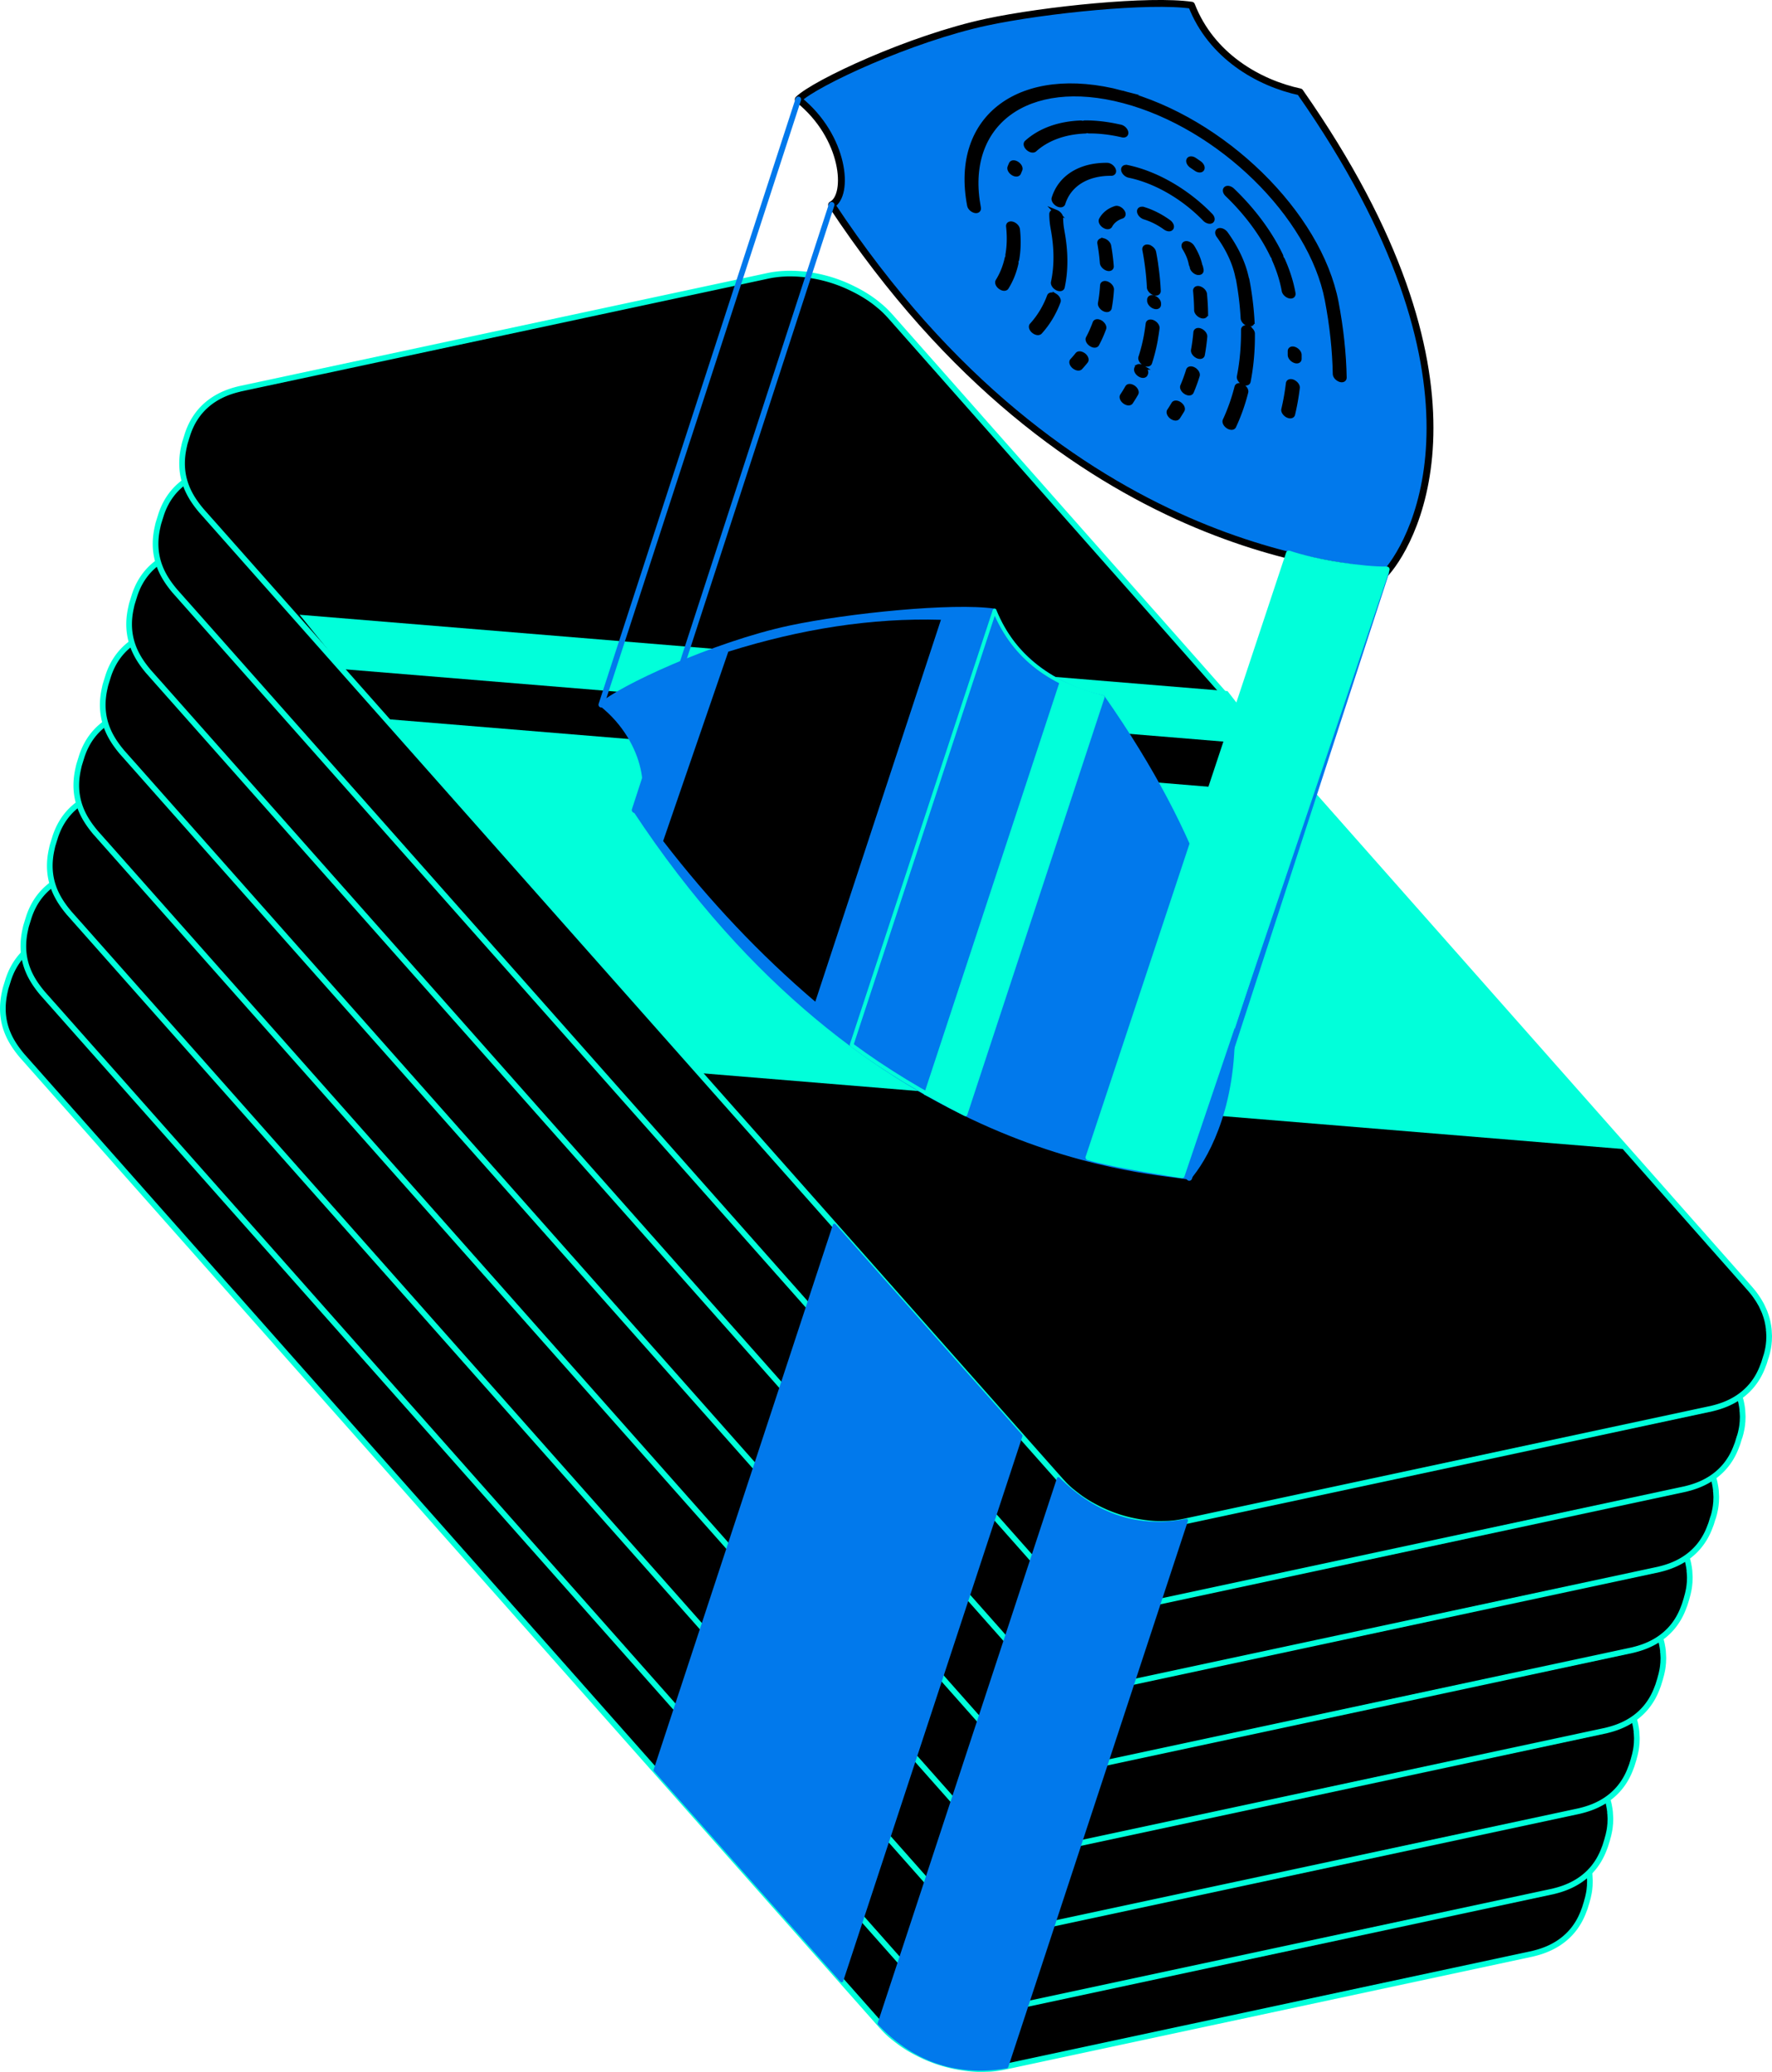
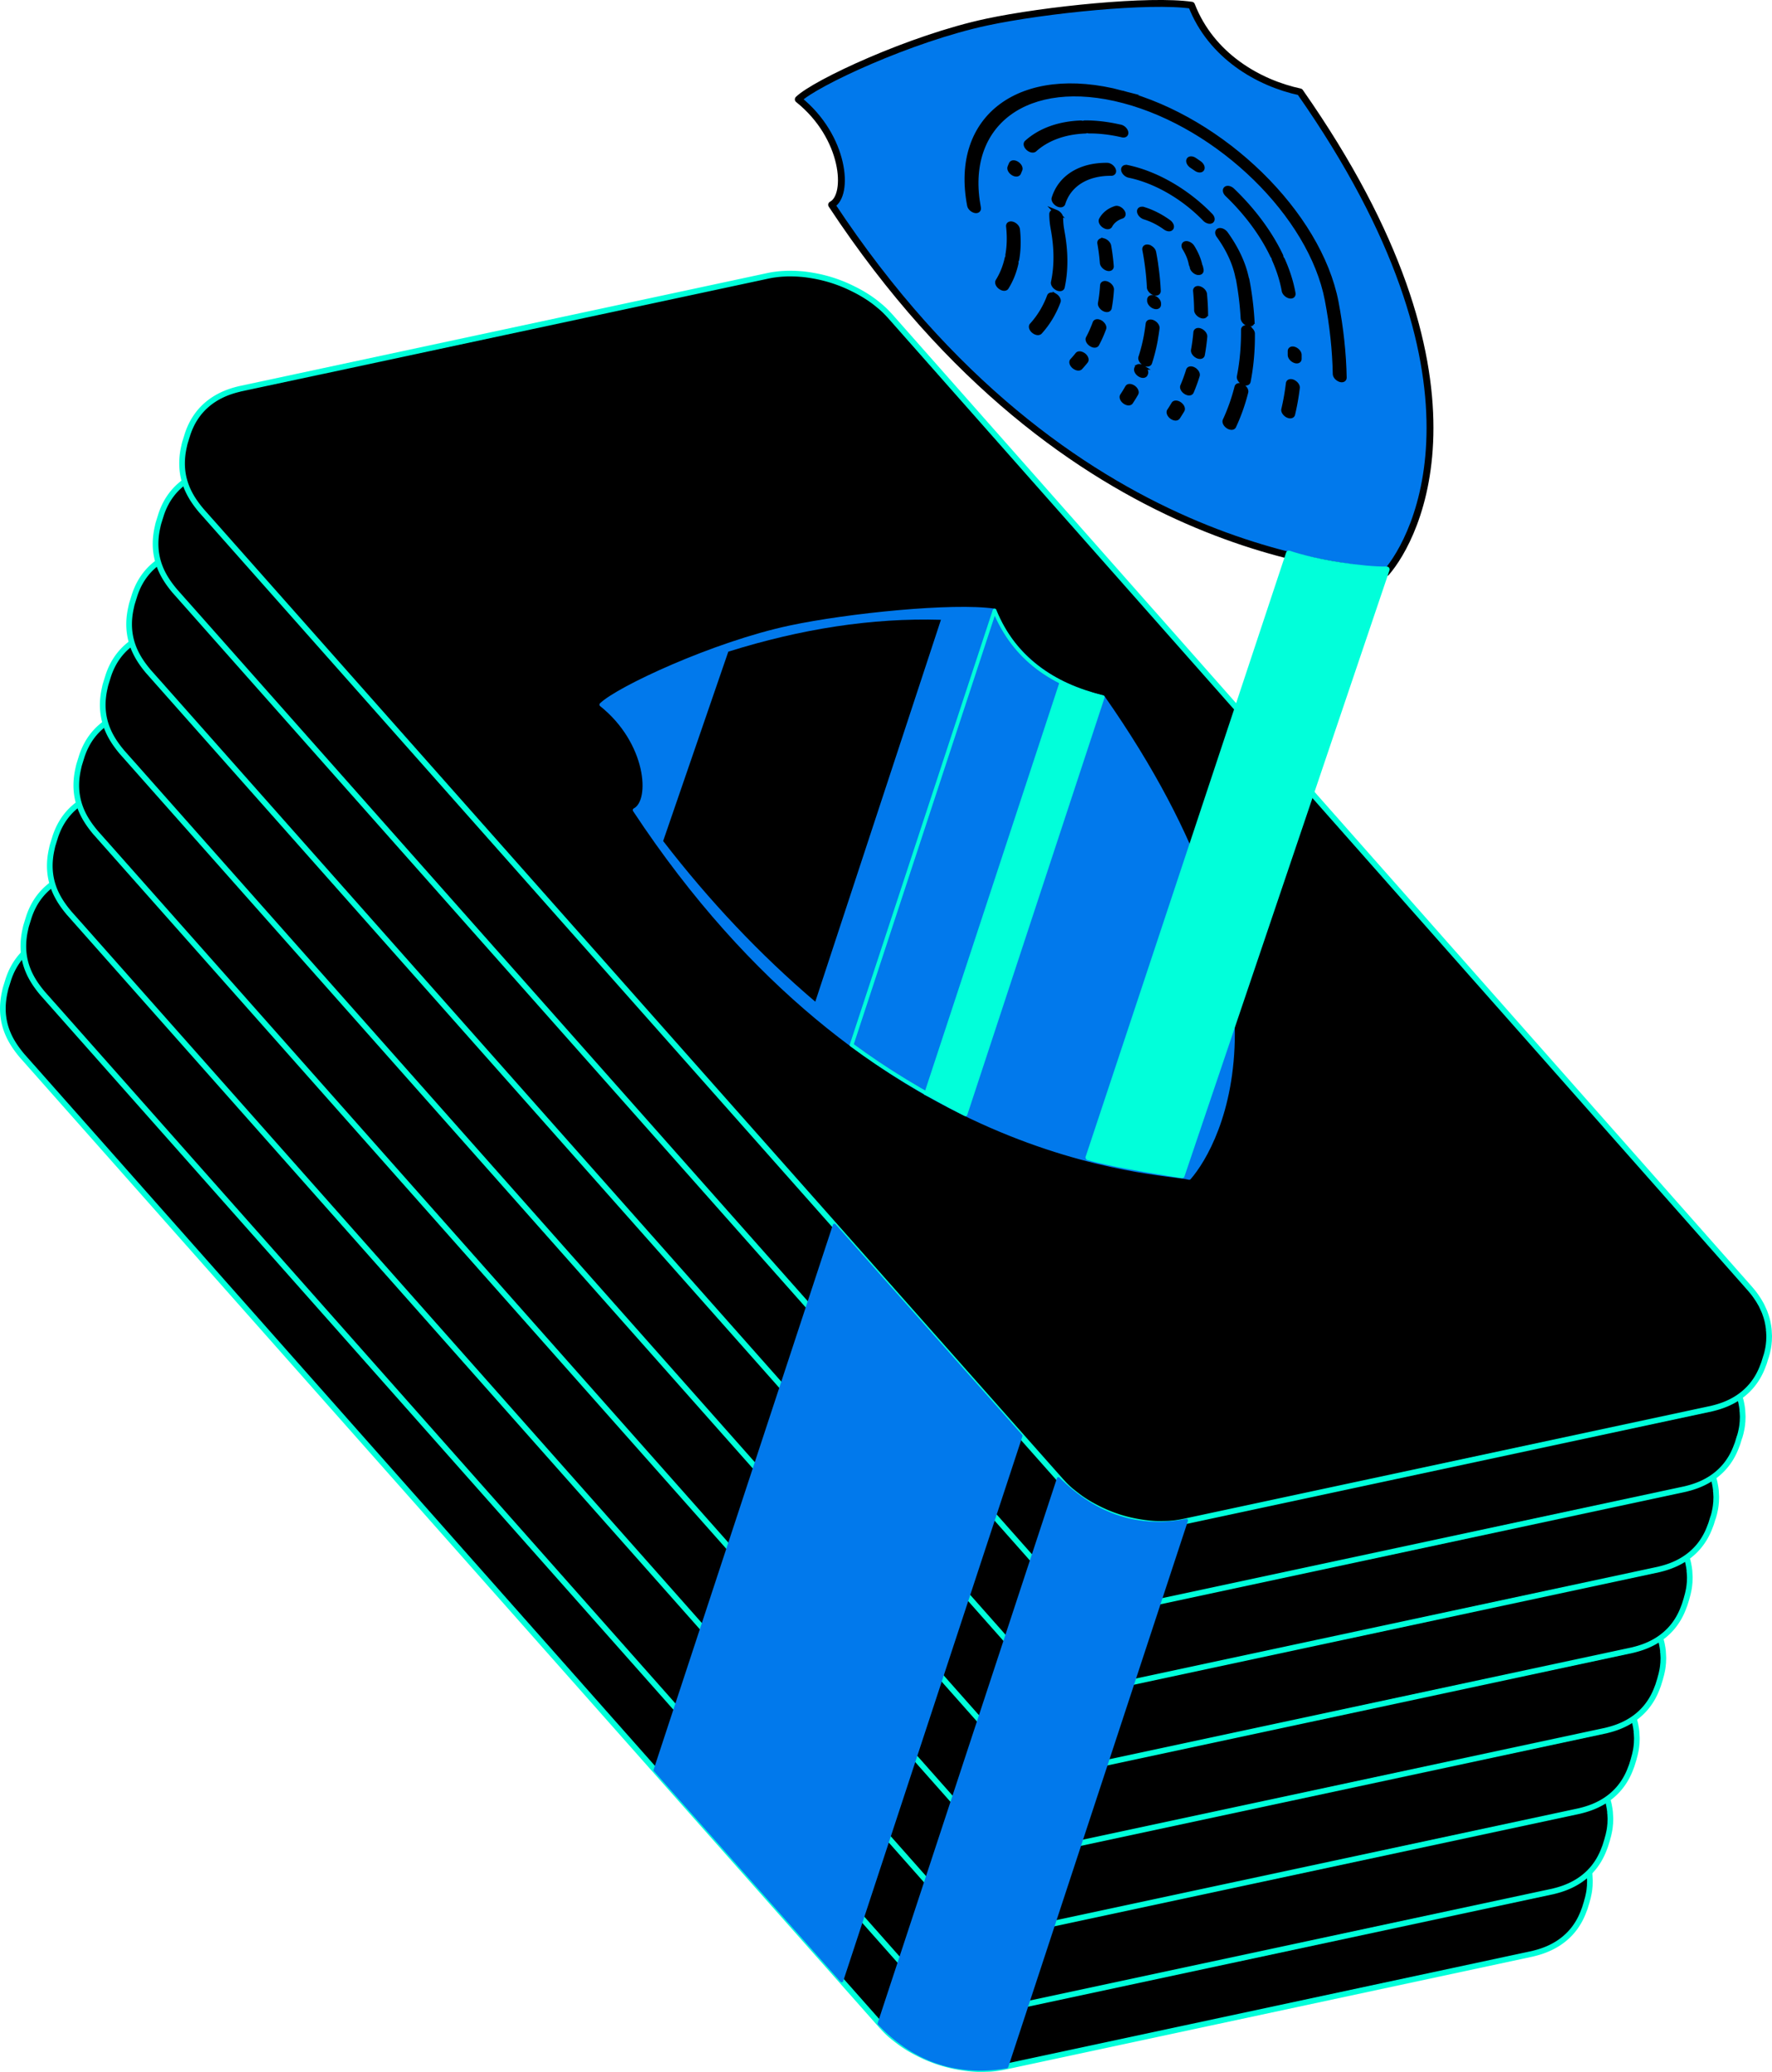
<svg xmlns="http://www.w3.org/2000/svg" id="images" viewBox="0 0 425.37 497.28">
  <defs>
    <style>.cls-2{stroke-linecap:round;stroke-linejoin:round;stroke-width:1.36px;stroke:#01ffda}.cls-8{stroke-miterlimit:10;stroke-width:1.1px;stroke:#000}.cls-10{stroke-width:0;fill:#01ffda}</style>
  </defs>
  <path d="m380.92 456.4.25-.9c.25-1.13.27-1.22.37-1.98l.09-.93v-.24c.02-.3.03-.64.03-.92l-.07-1.27h0v-.04h-.03.03v-.03l-.02-.23c-.02-.17-.04-.35-.07-.52h0s0 0 0 0h0s0 0 0 0h0v-.03h0l-.02-.13h0v-.03s0 0 0 0l-.17-.93c-.11-.52-.25-1.03-.41-1.52l-.31-.9c-.09-.22-.2-.46-.31-.71l-.11-.24c-.13-.29-.27-.58-.4-.85l-.65-1.12c-.86-1.29-1.04-1.56-2.09-2.79L170.7 206.79l-.27-.29c-.24-.26-.49-.53-.71-.75l-.18-.18c-.21-.21-.39-.38-.6-.57-.17-.16-.34-.31-.49-.44l-1.19-.98-.34-.26c-.28-.21-.58-.43-.84-.61l-.06-.04c-.36-.27-.86-.58-1.26-.83l-.16-.1c-.48-.3-1.5-.91-2.92-1.6a34.35 34.35 0 0 0-9.59-3.13c-1.32-.23-2.32-.34-2.8-.37-.3-.02-.7-.06-1.18-.08-.15 0-.3-.02-.44-.02h-.09c-.4-.01-.83-.02-1.3-.01h-.37c-.29.01-.6.03-.91.05-.18 0-.35.02-.51.03l-.23.02c-.33.03-.67.06-1.01.11l-.46.06c-.43.06-.86.14-1.35.24 0 0-126.92 27.17-126.93 27.17-2.43.6-9.82 2.43-12.56 11.06-.01.04-.02.08-.03.11l-.07.21h0l-.45 1.45c-.08.27-.15.56-.22.91-1.69 7.27 1.26 12.04 4.05 15.38.02.03 206.45 233.02 206.45 233.02s0 0 0 0h0s0 0 0 0l.3.32c.24.26.5.54.72.76.38.38.87.85 1.27 1.18.69.57 1.66 1.33 2.44 1.89.39.28.91.61 1.33.88l.08.05c.41.26 1.28.78 2.48 1.39 1.62.84 3.29 1.54 5.02 2.11s3.59 1.02 5.45 1.31c1.12.18 1.96.27 2.36.3l.22.02c.46.04.98.08 1.4.08h1.05c.35 0 .69 0 1.02-.02.35 0 .69-.02.99-.04.01 0 1.37-.07 3.25-.46h0l126.84-27.16h0l.11-.03c2.41-.6 9.31-2.4 12.18-10.28.1-.25.2-.5.28-.75l.45-1.46Z" class="cls-2" />
  <path d="m385.84 441.43.25-.9c.25-1.13.27-1.22.37-1.98l.09-.93v-.24c.02-.3.03-.64.03-.92l-.07-1.27h0v-.04h-.03.03v-.03l-.02-.23c-.02-.17-.04-.35-.07-.52h0s0 0 0 0h0s0 0 0 0h0v-.03h0l-.02-.13h0v-.03s0 0 0 0l-.17-.93c-.11-.52-.25-1.03-.41-1.52l-.31-.9c-.09-.22-.2-.46-.31-.71l-.11-.24c-.13-.29-.27-.58-.4-.85l-.65-1.12c-.86-1.29-1.04-1.56-2.09-2.79l-206.33-233.3-.27-.29c-.24-.26-.49-.53-.71-.75l-.18-.18c-.21-.21-.39-.38-.6-.57-.17-.16-.34-.31-.49-.44l-1.19-.98-.34-.26c-.28-.21-.58-.43-.84-.61l-.06-.04c-.36-.27-.86-.58-1.26-.83l-.16-.1c-.48-.3-1.5-.91-2.92-1.6a34.35 34.35 0 0 0-9.59-3.13c-1.32-.23-2.32-.34-2.8-.37-.3-.02-.7-.06-1.18-.08-.15 0-.3-.02-.44-.02h-.09c-.4-.01-.83-.02-1.3-.01h-.37c-.29.01-.6.03-.91.05-.18 0-.35.02-.51.03l-.23.02c-.33.03-.67.06-1.01.11l-.46.06c-.43.06-.86.14-1.35.24 0 0-126.92 27.17-126.93 27.17-2.43.6-9.82 2.43-12.56 11.06-.01.04-.02.08-.03.11l-.07.21h0l-.45 1.45c-.08.27-.15.56-.22.91-1.69 7.27 1.26 12.04 4.05 15.38.02.03 206.45 233.02 206.45 233.02s0 0 0 0h0s0 0 0 0l.3.32c.24.26.5.54.72.76.38.38.87.85 1.27 1.18.69.57 1.66 1.33 2.44 1.89.39.28.91.61 1.33.88l.08.05c.41.26 1.28.78 2.48 1.39 1.62.84 3.29 1.54 5.02 2.11s3.59 1.02 5.45 1.31c1.12.18 1.96.27 2.36.3l.22.02c.46.04.98.08 1.4.08h1.05c.35 0 .69 0 1.02-.02.35 0 .69-.02.99-.04.01 0 1.37-.07 3.25-.46h0l126.84-27.16h0l.11-.03c2.41-.6 9.31-2.4 12.18-10.28.1-.25.2-.5.28-.75l.45-1.46Z" class="cls-2" />
  <path d="m392.19 422.13.25-.9c.25-1.13.27-1.22.37-1.98l.09-.93v-.24c.02-.3.03-.64.03-.92l-.07-1.27h0v-.04h-.03.03v-.03l-.02-.23c-.02-.17-.04-.35-.07-.52h0s0 0 0 0h0s0 0 0 0h0v-.03h0l-.02-.13h0v-.03s0 0 0 0l-.17-.93c-.11-.52-.25-1.03-.41-1.52l-.31-.9c-.09-.22-.2-.46-.31-.71l-.11-.24c-.13-.29-.27-.58-.4-.85l-.65-1.12c-.86-1.29-1.04-1.56-2.09-2.79l-206.33-233.3-.27-.29c-.24-.26-.49-.53-.71-.75l-.18-.18c-.21-.21-.39-.38-.6-.57-.17-.16-.34-.31-.49-.44l-1.19-.98-.34-.26c-.28-.21-.58-.43-.84-.61l-.06-.04c-.36-.27-.86-.58-1.26-.83l-.16-.1c-.48-.3-1.5-.91-2.92-1.6a34.35 34.35 0 0 0-9.59-3.13c-1.32-.23-2.32-.34-2.8-.37-.3-.02-.7-.06-1.18-.08-.15 0-.3-.02-.44-.02h-.09c-.4-.01-.83-.02-1.3-.01h-.37c-.29.01-.6.03-.91.05-.18 0-.35.02-.51.03l-.23.02c-.33.03-.67.06-1.01.11l-.46.06c-.43.06-.86.14-1.35.24 0 0-126.92 27.17-126.93 27.17-2.43.6-9.82 2.43-12.56 11.06-.01.04-.02.08-.03.11l-.07.21h0l-.45 1.45c-.08.27-.15.56-.22.91-1.69 7.27 1.26 12.04 4.05 15.38.02.03 206.45 233.02 206.45 233.02s0 0 0 0h0s0 0 0 0l.3.32c.24.26.5.54.72.76.38.38.87.85 1.27 1.18.69.57 1.66 1.33 2.44 1.89.39.28.91.61 1.33.88l.08.05c.41.26 1.28.78 2.48 1.39 1.62.84 3.29 1.54 5.02 2.11s3.59 1.02 5.45 1.31c1.12.18 1.96.27 2.36.3l.22.02c.46.04.98.08 1.4.08h1.05c.35 0 .69 0 1.02-.02.35 0 .69-.02.99-.04.01 0 1.37-.07 3.25-.46h0l126.84-27.16h0l.11-.03c2.41-.6 9.31-2.4 12.18-10.28.1-.25.2-.5.28-.75l.45-1.46Z" class="cls-2" />
  <path d="m398.55 402.82.25-.9c.25-1.13.27-1.22.37-1.98l.09-.93v-.24c.02-.3.03-.64.03-.92l-.07-1.27h0v-.04h-.03.03v-.03l-.02-.23c-.02-.17-.04-.35-.07-.52h0s0 0 0 0h0s0 0 0 0h0v-.03h0l-.02-.13h0v-.03s0 0 0 0l-.17-.93c-.11-.52-.25-1.03-.41-1.52l-.31-.9c-.09-.22-.2-.46-.31-.71l-.11-.24c-.13-.29-.27-.58-.4-.85l-.65-1.12c-.86-1.29-1.04-1.56-2.09-2.79l-206.33-233.3-.27-.29c-.24-.26-.49-.53-.71-.75l-.18-.18c-.21-.21-.39-.38-.6-.57-.17-.16-.34-.31-.49-.44l-1.19-.98-.34-.26c-.28-.21-.58-.43-.84-.61l-.06-.04c-.36-.27-.86-.58-1.26-.83l-.16-.1c-.48-.3-1.5-.91-2.92-1.6a34.35 34.35 0 0 0-9.59-3.13c-1.32-.23-2.32-.34-2.8-.37-.3-.02-.7-.06-1.18-.08-.15 0-.3-.02-.44-.02h-.09c-.4-.01-.83-.02-1.3-.01h-.37c-.29.01-.6.03-.91.05-.18 0-.35.02-.51.03l-.23.02c-.33.03-.67.06-1.01.11l-.46.06c-.43.06-.86.14-1.35.24 0 0-126.92 27.17-126.93 27.17-2.43.6-9.82 2.43-12.56 11.06-.01.04-.02.08-.03.11l-.07.21h0l-.45 1.45c-.08.27-.15.56-.22.91-1.69 7.27 1.26 12.04 4.05 15.38.02.03 206.45 233.02 206.45 233.02s0 0 0 0h0s0 0 0 0l.3.32c.24.26.5.54.72.76.38.38.87.85 1.27 1.18.69.57 1.66 1.33 2.44 1.89.39.28.91.61 1.33.88l.08.05c.41.26 1.28.78 2.48 1.39 1.62.84 3.29 1.54 5.02 2.11s3.59 1.02 5.45 1.31c1.12.18 1.96.27 2.36.3l.22.02c.46.04.98.08 1.4.08h1.05c.35 0 .69 0 1.02-.02.35 0 .69-.02.99-.04.01 0 1.37-.07 3.25-.46h0l126.84-27.16h0l.11-.03c2.41-.6 9.31-2.4 12.18-10.28.1-.25.2-.5.28-.75l.45-1.46Z" class="cls-2" />
  <path d="m404.9 383.52.25-.9c.25-1.13.27-1.22.37-1.98l.09-.93v-.24c.02-.3.03-.64.03-.92l-.07-1.27h0v-.04h-.03.03v-.03l-.02-.23c-.02-.17-.04-.35-.07-.52h0s0 0 0 0h0s0 0 0 0h0v-.03h0l-.02-.13h0v-.03s0 0 0 0l-.17-.93c-.11-.52-.25-1.03-.41-1.52l-.31-.9c-.09-.22-.2-.46-.31-.71l-.11-.24c-.13-.29-.27-.58-.4-.85l-.65-1.12c-.86-1.29-1.04-1.56-2.09-2.79l-206.33-233.3-.27-.29c-.24-.26-.49-.53-.71-.75l-.18-.18c-.21-.21-.39-.38-.6-.57-.17-.16-.34-.31-.49-.44l-1.19-.98-.34-.26c-.28-.21-.58-.43-.84-.61l-.06-.04c-.36-.27-.86-.58-1.26-.83l-.16-.1c-.48-.3-1.5-.91-2.92-1.6a34.35 34.35 0 0 0-9.59-3.13c-1.32-.23-2.32-.34-2.8-.37-.3-.02-.7-.06-1.18-.08-.15 0-.3-.02-.44-.02h-.09c-.4-.01-.83-.02-1.3-.01h-.37c-.29.01-.6.03-.91.05-.18 0-.35.02-.51.03l-.23.02c-.33.03-.67.06-1.01.11l-.46.06c-.43.06-.86.14-1.35.24 0 0-126.92 27.17-126.93 27.17-2.43.6-9.82 2.43-12.56 11.06-.01.04-.02.08-.03.11l-.07.21h0l-.45 1.45c-.08.27-.15.56-.22.91-1.69 7.27 1.26 12.04 4.05 15.38.02.03 206.45 233.02 206.45 233.02s0 0 0 0h0s0 0 0 0l.3.32c.24.26.5.54.72.76.38.38.87.85 1.27 1.18.69.57 1.66 1.33 2.44 1.89.39.28.91.61 1.33.88l.08.05c.41.26 1.28.78 2.48 1.39 1.62.84 3.29 1.54 5.02 2.11s3.59 1.02 5.45 1.31c1.12.18 1.96.27 2.36.3l.22.02c.46.04.98.08 1.4.08h1.05c.35 0 .69 0 1.02-.02.35 0 .69-.02.99-.04.01 0 1.37-.07 3.25-.46h0l126.84-27.16h0l.11-.03c2.41-.6 9.31-2.4 12.18-10.28.1-.25.2-.5.28-.75l.45-1.46Z" class="cls-2" />
  <path d="m411.25 364.22.25-.9c.25-1.13.27-1.22.37-1.98l.09-.93v-.24c.02-.3.03-.64.03-.92l-.07-1.27h0v-.04h-.03.03v-.03l-.02-.23c-.02-.17-.04-.35-.07-.52h0s0 0 0 0h0s0 0 0 0h0v-.03h0l-.02-.13h0v-.03s0 0 0 0l-.17-.93c-.11-.52-.25-1.03-.41-1.52l-.31-.9c-.09-.22-.2-.46-.31-.71l-.11-.24c-.13-.29-.27-.58-.4-.85l-.65-1.12c-.86-1.29-1.04-1.56-2.09-2.79L201.01 114.54l-.27-.29c-.24-.26-.49-.53-.71-.75l-.18-.18c-.21-.21-.39-.38-.6-.57-.17-.16-.34-.31-.49-.44l-1.19-.98-.34-.26c-.28-.21-.58-.43-.84-.61l-.06-.04c-.36-.27-.86-.58-1.26-.83l-.16-.1c-.48-.3-1.5-.91-2.92-1.6a34.35 34.35 0 0 0-9.59-3.13c-1.32-.23-2.32-.34-2.8-.37-.3-.02-.7-.06-1.18-.08-.15 0-.3-.02-.44-.02h-.09c-.4-.01-.83-.02-1.3-.01h-.37c-.29.01-.6.03-.91.05-.18 0-.35.02-.51.03l-.23.02c-.33.03-.67.06-1.01.11l-.46.06c-.43.06-.86.14-1.35.24 0 0-126.92 27.17-126.93 27.17-2.43.6-9.82 2.43-12.56 11.06-.01.04-.02.08-.03.11l-.07.21h0l-.45 1.45c-.08.27-.15.56-.22.91-1.69 7.27 1.26 12.04 4.05 15.38.02.03 206.45 233.02 206.45 233.02s0 0 0 0h0s0 0 0 0l.3.32c.24.26.5.54.72.76.38.38.87.85 1.27 1.18.69.57 1.66 1.33 2.44 1.89.39.28.91.61 1.33.88l.08.05c.41.26 1.28.78 2.48 1.39 1.62.84 3.29 1.54 5.02 2.11 1.77.58 3.59 1.02 5.45 1.31 1.12.18 1.96.27 2.36.3l.22.02c.46.04.98.08 1.4.08h1.05c.35 0 .69 0 1.02-.02.35 0 .69-.02.99-.04.01 0 1.37-.07 3.25-.46h0l126.84-27.16h0l.11-.03c2.41-.6 9.31-2.4 12.18-10.28.1-.25.2-.5.28-.75l.45-1.46Z" class="cls-2" />
  <path d="m417.6 344.91.25-.9c.25-1.13.27-1.22.37-1.98l.09-.93v-.24c.02-.3.03-.64.03-.92l-.07-1.27h0v-.04h-.03.03v-.03l-.02-.23c-.02-.17-.04-.35-.07-.52h0s0 0 0 0h0s0 0 0 0h0v-.03h0l-.02-.13h0v-.03s0 0 0 0l-.17-.93c-.11-.52-.25-1.03-.41-1.52l-.31-.9c-.09-.22-.2-.46-.31-.71l-.11-.24c-.13-.29-.27-.58-.4-.85l-.65-1.12c-.86-1.29-1.04-1.56-2.09-2.79L207.36 95.24l-.27-.29c-.24-.26-.49-.53-.71-.75l-.18-.18c-.21-.21-.39-.38-.6-.57-.17-.16-.34-.31-.49-.44l-1.19-.98-.34-.26c-.28-.21-.58-.43-.84-.61l-.06-.04c-.36-.27-.86-.58-1.26-.83l-.16-.1c-.48-.3-1.5-.91-2.92-1.6a34.35 34.35 0 0 0-9.59-3.13c-1.32-.23-2.32-.34-2.8-.37-.3-.02-.7-.06-1.18-.08-.15 0-.3-.02-.44-.02h-.09c-.4-.01-.83-.02-1.3-.01h-.37c-.29.01-.6.03-.91.05-.18 0-.35.02-.51.03l-.23.02c-.33.03-.67.06-1.01.11l-.46.06c-.43.06-.86.14-1.35.24 0 0-126.92 27.17-126.93 27.17-2.43.6-9.82 2.43-12.56 11.06-.01.04-.02.08-.03.11l-.07.21h0l-.45 1.45c-.08.27-.15.56-.22.91-1.69 7.27 1.26 12.04 4.05 15.38.02.03 206.45 233.02 206.45 233.02s0 0 0 0h0s0 0 0 0l.3.32c.24.26.5.54.72.76.38.38.87.85 1.27 1.18.69.57 1.66 1.33 2.44 1.89.39.28.91.61 1.33.88l.08.05c.41.26 1.28.78 2.48 1.39 1.62.84 3.29 1.54 5.02 2.11s3.59 1.02 5.45 1.31c1.12.18 1.96.27 2.36.3l.22.02c.46.04.98.08 1.4.08h1.05c.35 0 .69 0 1.02-.02.35 0 .69-.02.99-.04.01 0 1.37-.07 3.25-.46h0l126.84-27.16h0l.11-.03c2.41-.6 9.31-2.4 12.18-10.28.1-.25.2-.5.28-.75l.45-1.46Z" class="cls-2" />
  <path d="m423.95 325.61.25-.9c.25-1.13.27-1.22.37-1.98l.09-.93v-.24c.02-.3.03-.64.03-.92l-.07-1.27h0v-.04h-.03.03v-.03l-.02-.23c-.02-.17-.04-.35-.07-.52h0s0 0 0 0h0s0 0 0 0h0v-.03h0l-.02-.13h0v-.03s0 0 0 0l-.17-.93c-.11-.52-.25-1.03-.41-1.52l-.31-.9c-.09-.22-.2-.46-.31-.71l-.11-.24c-.13-.29-.27-.58-.4-.85l-.65-1.12c-.86-1.29-1.04-1.56-2.09-2.79L213.72 75.93l-.27-.29c-.24-.26-.49-.53-.71-.75l-.18-.18c-.21-.21-.39-.38-.6-.57-.17-.16-.34-.31-.49-.44l-1.19-.98-.34-.26c-.28-.21-.58-.43-.84-.61l-.06-.04c-.36-.27-.86-.58-1.26-.83l-.16-.1c-.48-.3-1.5-.91-2.92-1.6a34.35 34.35 0 0 0-9.59-3.13c-1.32-.23-2.32-.34-2.8-.37-.3-.02-.7-.06-1.18-.08-.15 0-.3-.02-.44-.02h-.09c-.4-.01-.83-.02-1.3-.01h-.37c-.29.01-.6.03-.91.05-.18 0-.35.02-.51.03l-.23.02c-.33.03-.67.06-1.01.11l-.46.06c-.43.06-.86.14-1.35.24 0 0-126.92 27.17-126.93 27.17-2.43.6-9.82 2.43-12.56 11.06-.01.04-.02.08-.03.11l-.07.21h0l-.45 1.45c-.08.27-.15.56-.22.91-1.69 7.27 1.26 12.04 4.05 15.38.02.03 206.45 233.02 206.45 233.02s0 0 0 0h0s0 0 0 0l.3.32c.24.26.5.54.72.76.38.38.87.85 1.27 1.18.69.57 1.66 1.33 2.44 1.89.39.28.91.61 1.33.88l.08.05c.41.26 1.28.78 2.48 1.39 1.62.84 3.29 1.54 5.02 2.11 1.77.58 3.59 1.02 5.45 1.31 1.12.18 1.96.27 2.36.3l.22.02c.46.04.98.08 1.4.08h1.05c.35 0 .69 0 1.02-.02.35 0 .69-.02.99-.04.01 0 1.37-.07 3.25-.46h0l126.84-27.16h0l.11-.03c2.41-.6 9.31-2.4 12.18-10.28.1-.25.2-.5.28-.75l.45-1.46Z" class="cls-2" />
-   <path d="m390.26 275.86-74.85-84.94-222.76-18.33 75.29 84.98 222.32 18.29zm-85.43-96.94-10.16-13.03-222.75-18.33 10.59 13.07 222.32 18.29z" class="cls-10" />
  <path d="M332.77 137.45c7.13-8.17 27.78-46.15-20.71-115.39-9.95-2.14-21.31-8.65-26.03-20.81-9.87-1.47-35.21 1.08-49.14 4.05-18.25 3.89-41.24 14.63-45.26 18.55 11.27 8.99 12.31 23.11 8 25.3 56.76 86.02 126.44 86.58 133.14 88.3Z" style="stroke-width:1.65px;fill:#0179ec;stroke:#000;stroke-linecap:round;stroke-linejoin:round" />
  <path d="M285.48 282.74c7.13-8.17 27.78-46.15-20.71-115.39-9.95-2.14-21.31-8.65-26.03-20.81-9.87-1.47-35.21 1.08-49.14 4.05-18.25 3.89-41.24 14.63-45.26 18.55 11.27 8.99 12.31 23.11 8 25.3 56.76 86.02 126.44 86.58 133.14 88.3Z" style="stroke-width:.89px;fill:#0179ec;stroke:#0179ec;stroke-linecap:round;stroke-linejoin:round" />
  <path d="M272.07 93.03c-.58-.41-1.23-.43-1.44-.05-.39.68-.8 1.35-1.23 2-.24.37.02 1.01.59 1.43.2.15.42.26.62.31.37.1.69.03.85-.2.44-.67.87-1.36 1.27-2.06.22-.38-.07-1.02-.65-1.43Zm2.21-4.84c-.6-.37-1.22-.34-1.38.08l-.08.2c-.17.42.18 1.06.77 1.43.16.1.33.18.49.22.41.11.77 0 .89-.29l.08-.21c.17-.42-.18-1.06-.78-1.43Zm3.08-6.57c.17-.93.32-1.89.44-2.84.06-.48-.39-1.1-1.01-1.39-.61-.29-1.16-.15-1.22.33-.11.93-.26 1.86-.42 2.77v.12c-.01.03-.03.07-.04.11-.33 1.73-.76 3.43-1.29 5.06-.14.43.24 1.07.84 1.43.15.09.3.15.44.19.43.11.8 0 .91-.33.54-1.67.98-3.41 1.32-5.19 0-.05.01-.1 0-.16 0-.03.03-.05.04-.08Zm-1.44-9.43c0 .5.49 1.11 1.11 1.36.07.03.13.05.2.07.53.14.93-.07.93-.52v-.25c0-.5-.49-1.11-1.11-1.36-.62-.25-1.12-.05-1.13.45v.25Zm-.23-12.91c-.61-.16-1.02.14-.92.68.18.95.35 1.91.48 2.86 0 .05.02.09.04.14v.13c.29 1.99.48 3.96.57 5.88.02.51.55 1.11 1.16 1.34.05.02.1.03.14.05.55.14.96-.09.93-.56-.09-1.97-.29-4-.58-6.04 0-.05-.02-.09-.03-.14v-.14c-.14-.97-.31-1.95-.5-2.93-.1-.54-.68-1.1-1.29-1.26Zm-15.55 25.99c-.56-.44-1.23-.52-1.5-.18-.4.5-.82 1-1.26 1.47-.3.32-.1.95.45 1.41.23.19.48.32.72.39.33.09.63.05.8-.14.46-.49.9-1.01 1.31-1.53.27-.34.04-.98-.51-1.42Zm14.33-35.05c-.62-.17-1.05.09-.97.62.08.53.64 1.11 1.25 1.29 1.68.51 3.4 1.37 4.97 2.51.2.14.41.24.6.29.37.1.7.03.86-.22.23-.37-.05-1.02-.62-1.43-1.92-1.39-4.02-2.45-6.08-3.07Zm-8 3.96c.57-1.06 1.55-1.84 2.81-2.24.46-.15.51-.7.09-1.24-.41-.54-1.12-.86-1.58-.71-1.55.49-2.74 1.44-3.44 2.74-.21.39.09 1.03.68 1.43.19.13.38.22.56.27.39.1.73.02.87-.24Zm20.98 11.24c.61.16 1.02-.14.92-.67l-.11-.57a1.24 1.24 0 0 0-.17-.42v-.02c-.32-1.46-.94-2.95-1.87-4.44-.34-.55-1.04-.94-1.55-.87-.51.07-.65.58-.31 1.14.79 1.28 1.32 2.56 1.55 3.81.03.14.08.28.17.42s.07.36.07.36c.1.53.67 1.1 1.28 1.27Zm-23.26 11.99c-.6-.36-1.21-.32-1.36.11-.46 1.26-1 2.48-1.62 3.64-.21.39.09 1.03.68 1.43.19.13.38.22.56.27.39.1.73.02.87-.24.64-1.2 1.21-2.47 1.68-3.77.15-.43-.21-1.06-.81-1.43Zm2.14-3.5c.26-1.42.44-2.91.53-4.41.03-.49-.45-1.11-1.07-1.38-.62-.27-1.14-.09-1.17.4a36.47 36.47 0 0 1-.51 4.26c-.09.46.34 1.09.95 1.41.12.06.23.1.34.13.47.12.85-.03.92-.4Zm-1.42-16.16c-.59-.15-1.03.13-.94.66.28 1.59.48 3.17.6 4.69.04.52.57 1.11 1.19 1.33.04.01.08.03.12.04.56.15.97-.1.93-.58-.12-1.58-.33-3.22-.62-4.87-.09-.53-.67-1.1-1.28-1.27Zm23.31 21.66c-.62-.28-1.15-.12-1.2.37-.13 1.44-.32 2.87-.57 4.25-.09.46.34 1.09.96 1.41.12.06.23.1.34.13.47.12.86-.03.92-.4.26-1.42.46-2.89.59-4.37.04-.48-.42-1.1-1.04-1.39Zm-1.62 9.3c-.6-.35-1.2-.28-1.34.16-.4 1.3-.87 2.58-1.39 3.8-.18.41.16 1.05.76 1.43.17.11.34.18.5.23.41.11.77.01.89-.28.54-1.26 1.02-2.57 1.43-3.91.13-.44-.25-1.07-.85-1.42Zm2.85-13.39c-.02-1.54-.11-3.13-.26-4.73-.05-.52-.59-1.11-1.21-1.32-.62-.21-1.08.05-1.03.57.15 1.55.23 3.1.25 4.6 0 .5.51 1.11 1.13 1.35.06.02.12.04.17.06.54.14.94-.08.93-.53Zm-6.28 21.7c-.58-.41-1.23-.44-1.45-.06-.33.56-.68 1.12-1.04 1.66-.24.36.02 1 .59 1.43.2.15.42.25.62.31.37.1.69.03.85-.2.37-.55.73-1.13 1.07-1.71.22-.38-.06-1.02-.64-1.43Zm-29.92-26.03c-.6-.37-1.21-.32-1.37.1-.97 2.62-2.39 4.96-4.21 6.97-.29.32-.09.96.46 1.41.23.19.48.32.72.38.33.09.63.04.8-.14 1.9-2.1 3.38-4.56 4.4-7.3.16-.42-.2-1.06-.8-1.43Zm1.94-22.16c1.42-4.55 5.74-7.23 11.55-7.18.56 0 .79-.44.52-1s-.94-1.02-1.5-1.02c-6.43-.06-11.2 2.91-12.76 7.93-.14.44.24 1.07.85 1.43.15.09.29.15.43.18.44.12.81 0 .91-.33Zm15.34-8.68c-.6-.12-.97.22-.83.76.14.55.75 1.09 1.35 1.21 6.33 1.31 13.05 5.19 18.16 10.47.26.27.58.45.88.53.27.07.52.06.7-.06.38-.24.3-.85-.19-1.35-5.64-5.83-13.07-10.13-20.06-11.57Zm-16.97 10.79c-.62-.25-1.12-.05-1.13.45 0 1.08.1 2.22.32 3.38v.04c.89 4.67.92 9.02.08 12.94-.1.46.32 1.09.93 1.41.12.07.25.11.36.14.46.12.84-.02.92-.38.88-4.09.85-8.62-.08-13.49v-.04c-.2-1.07-.3-2.11-.3-3.1 0-.5-.5-1.11-1.11-1.36Zm40.68 5.12c-.39-.54-1.1-.88-1.58-.75s-.54.68-.15 1.22c2.38 3.28 3.96 6.74 4.59 9.99.02.09.05.19.1.28.61 3.26 1 6.49 1.17 9.59.03.51.55 1.11 1.17 1.34.05.02.09.03.14.04.55.15.96-.09.93-.56a74.44 74.44 0 0 0-1.25-10.1.95.95 0 0 0-.11-.29c-.72-3.51-2.45-7.22-5.01-10.76Zm5.33 22.67c-.62-.25-1.12-.03-1.11.47.03 3.89-.3 7.65-1 11.2-.09.46.33 1.09.94 1.41.12.06.24.11.35.14.47.12.85-.02.92-.39.71-3.63 1.06-7.49 1.02-11.47 0-.5-.51-1.11-1.13-1.35ZM298.2 92.7c-.61-.33-1.19-.24-1.31.2-.71 2.8-1.66 5.49-2.83 8.01-.19.4.14 1.04.73 1.43.18.12.36.2.53.24.4.11.75.02.88-.27 1.2-2.58 2.18-5.33 2.9-8.2.11-.45-.29-1.08-.9-1.42Zm12.25-1.01c-.62-.29-1.16-.14-1.22.33-.26 2.13-.63 4.23-1.1 6.24-.11.45.3 1.09.91 1.42.13.07.26.12.38.15.45.12.83-.02.92-.37.49-2.05.87-4.2 1.13-6.37.06-.48-.4-1.1-1.01-1.39Zm.34-7.87c-.62-.25-1.12-.04-1.12.46v.93c0 .5.49 1.11 1.11 1.36.07.03.13.05.2.07.53.14.93-.07.93-.51v-.95c0-.5-.5-1.11-1.12-1.36Zm-3.25-21.99c.02-.16 0-.34-.1-.54-2.6-5.44-6.61-10.84-11.58-15.61-.51-.49-1.21-.67-1.56-.39-.35.27-.23.89.28 1.38 4.65 4.47 8.4 9.52 10.83 14.61.09.19.23.36.39.51-.03.15 0 .32.08.52 1.07 2.41 1.84 4.82 2.29 7.16l.06.33c.1.54.68 1.1 1.29 1.27.61.16 1.02-.14.92-.67l-.06-.34c-.48-2.5-1.3-5.07-2.45-7.65-.09-.2-.23-.39-.4-.55Zm-63.88-20.04c.42.11.78 0 .9-.3.1-.25.2-.5.31-.75.18-.41-.15-1.05-.74-1.43-.59-.39-1.22-.37-1.4.04-.12.26-.23.53-.33.8-.16.42.19 1.06.79 1.43.16.1.32.17.48.21Zm.63 13.28c-.06-.52-.6-1.11-1.22-1.31-.62-.2-1.07.06-1.01.58.26 2.4.21 4.68-.16 6.79-.03.16 0 .35.09.53a.49.49 0 0 0-.27.35c-.44 2-1.19 3.84-2.2 5.47-.23.37.04 1.01.62 1.43.2.14.41.24.61.3.37.1.7.03.85-.21 1.08-1.73 1.87-3.68 2.34-5.81.04-.17 0-.37-.09-.57.14-.07.24-.19.27-.37.39-2.23.45-4.65.17-7.19Zm24.67-24.6c-2.95-.69-5.81-1.03-8.49-1.02-.2 0-.35.06-.46.16a1.58 1.58 0 0 0-.61-.14c-5.28.21-9.76 1.85-12.95 4.73-.33.3-.17.92.36 1.4.24.22.52.37.78.44.31.08.59.05.77-.11 2.99-2.7 7.18-4.23 12.12-4.43.18 0 .32-.06.42-.16.19.09.39.14.58.14 2.51-.01 5.18.31 7.94.95.61.14 1-.18.87-.73-.12-.54-.72-1.11-1.32-1.24Zm18.16 10.07c.19.13.38.22.57.27.39.1.73.02.87-.24.21-.39-.09-1.03-.67-1.43-.38-.26-.75-.52-1.13-.77-.59-.39-1.22-.38-1.41.02s.13 1.04.72 1.43c.36.24.71.48 1.06.72Z" class="cls-8" />
  <path d="M269.35 22.28c-24.28-6.41-40.72 5.71-36.64 27.03.1.54.68 1.1 1.29 1.26.61.16 1.02-.14.92-.68-3.87-20.25 11.74-31.77 34.8-25.67 23.06 6.09 44.97 27.52 48.85 47.77 1.17 6.11 1.81 12.09 1.91 17.77 0 .51.52 1.11 1.14 1.35.06.02.12.04.17.06.54.14.94-.08.93-.54-.1-5.77-.76-11.85-1.94-18.06-4.08-21.32-27.15-43.88-51.43-50.29Z" class="cls-8" />
-   <path d="m144.35 169.15 47.28-145.29m8 25.3-47.29 145.28m133.14 88.3 47.29-145.29" style="stroke:#0179ec;stroke-width:1.36px;stroke-linecap:round;stroke-linejoin:round" />
  <path d="m238.74 146.54-34.31 104.27c8.12 6.02 17.27 11.56 27.34 16.67l32.95-100.14c-12.14-3.07-21.19-9.15-25.99-20.79Z" style="fill:none;stroke-width:.89px;stroke:#01ffda;stroke-linecap:round;stroke-linejoin:round" />
  <path d="m254.4 163.56-32.62 99.15 10 4.77 32.95-100.14c-3.85-.94-7.33-2.17-10.32-3.78Z" class="cls-10" />
  <path d="m159.19 201.87 15.64-45.45c17.45-5.47 34.48-8.14 51.04-7.65l-30.16 91.67c-13.26-11.29-25.42-24.17-36.52-38.57Z" style="stroke-width:0" />
  <path d="m261.27 277.82 48.11-144.98c6.8 2.29 17.83 3.89 23.52 3.83l-49.2 145.46c-8.42-1.37-16.86-2.73-22.44-4.31Z" style="fill:#01ffda;stroke:#01ffda;stroke-width:1.36px;stroke-linecap:round;stroke-linejoin:round" />
  <path d="m200.29 294.09-43.04 130.8 44.8 50.56 43.03-130.8-44.79-50.56zm53.78 60.84-43.04 130.8c7.96 8.31 17.86 12.51 30.63 10.38l43.15-131.16c-11.3 2.22-21.59-.92-30.75-10.02Z" style="fill:#0179ec;stroke-width:.74px;stroke:#0179ec;stroke-linecap:round;stroke-linejoin:round" />
</svg>